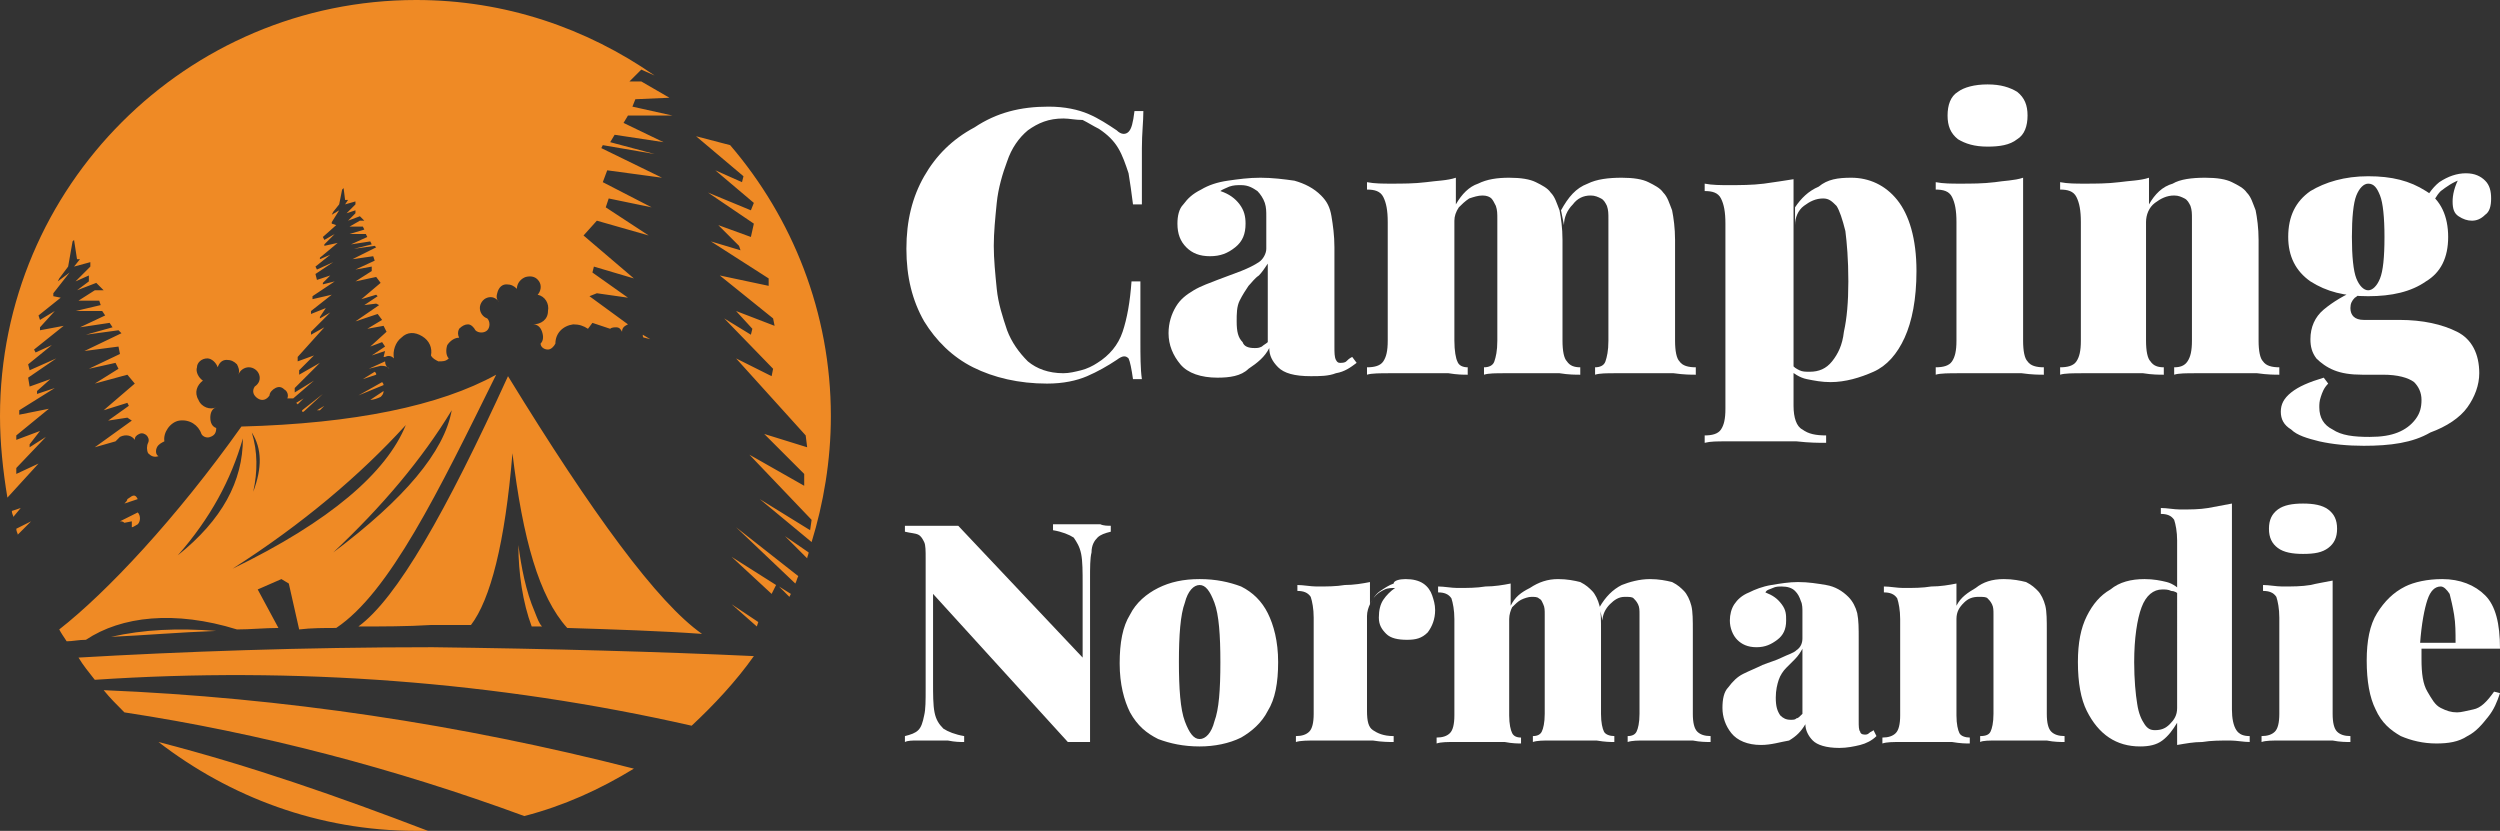
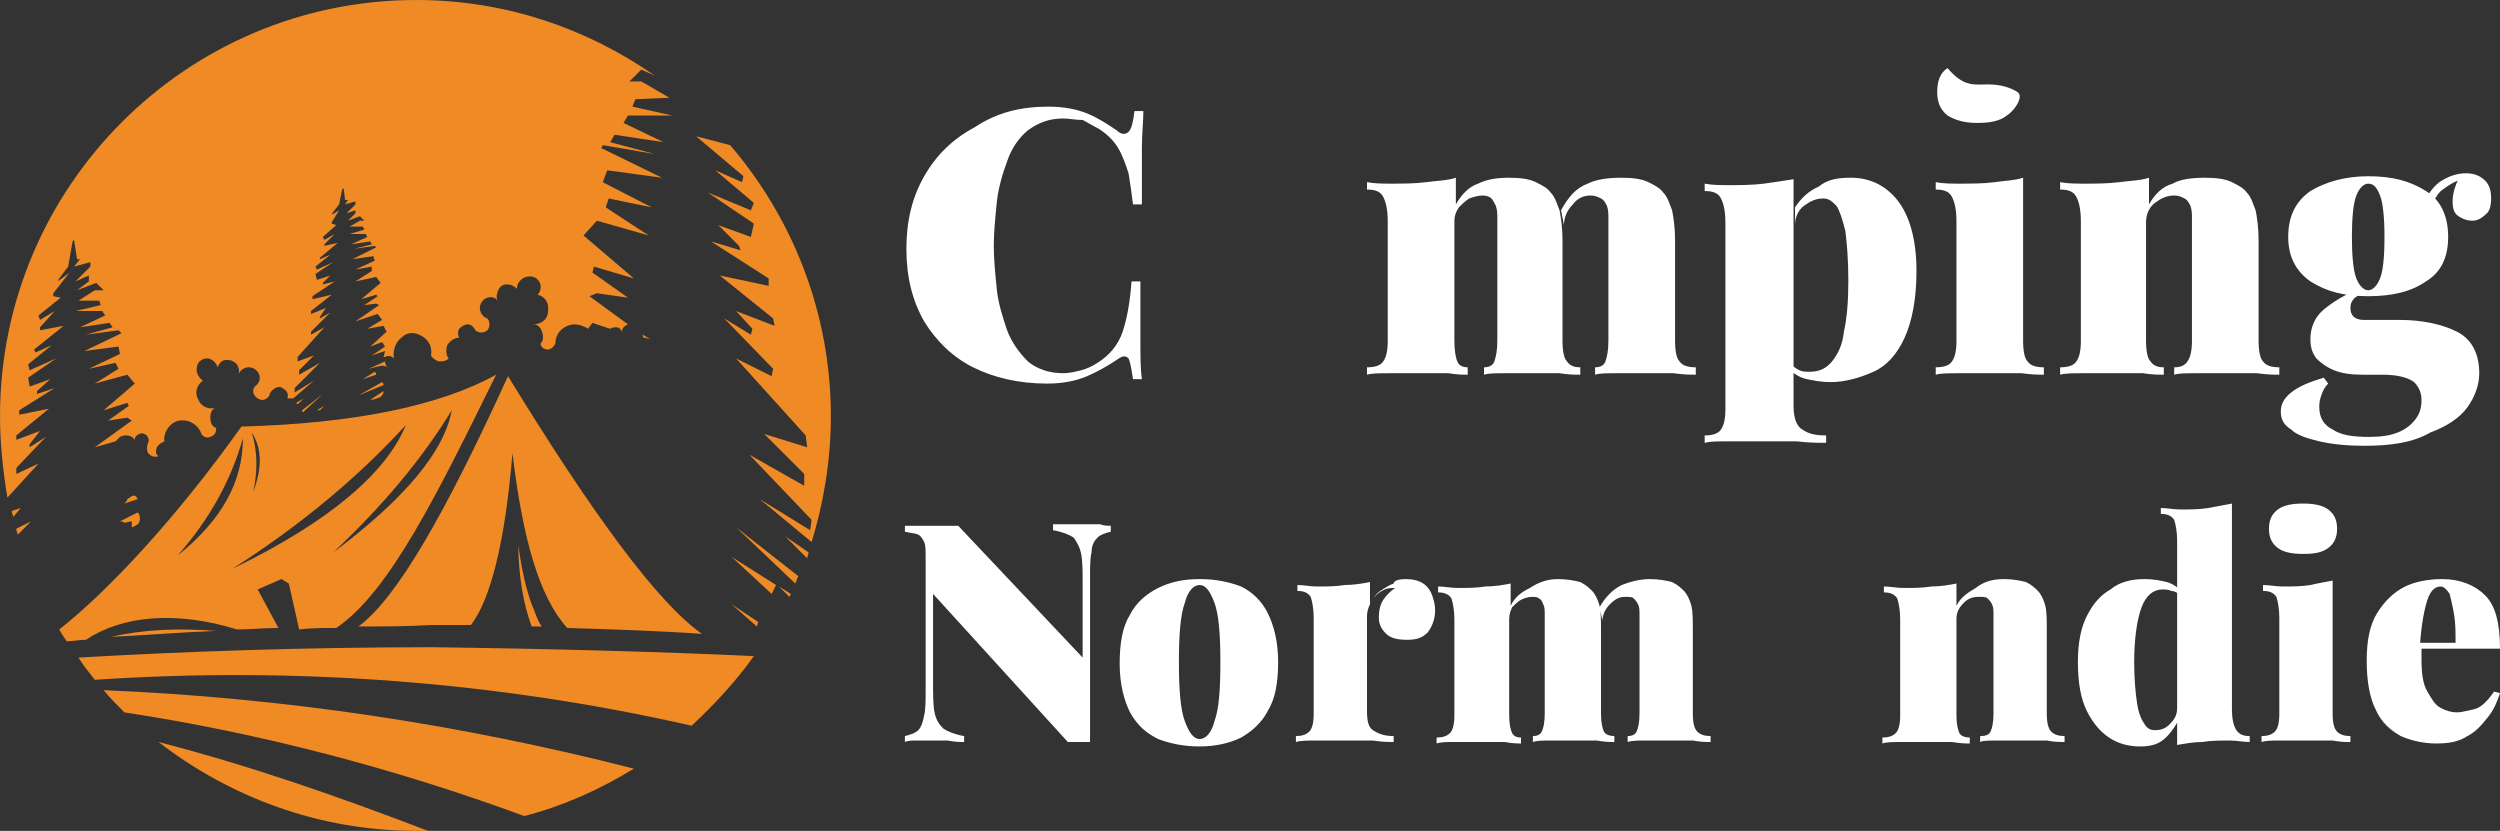
<svg xmlns="http://www.w3.org/2000/svg" version="1.1" id="Layer_1" x="0px" y="0px" width="168.8px" height="56.1px" viewBox="0 0 168.8 56.1" style="enable-background:new 0 0 168.8 56.1;" xml:space="preserve">
  <rect x="0" y="0" width="168.8" height="56.1" fill="#333333" stroke="none" />
  <style type="text/css">
	.st0{fill:#FFFFFF;}
	.st1{fill-rule:evenodd;clip-rule:evenodd;fill:#EF8A25;}
</style>
  <g>
    <path class="st0" d="M70.8,7.2c1.1,0,2,0.2,2.7,0.5c0.7,0.3,1.3,0.7,1.9,1.1c0.3,0.3,0.6,0.3,0.8,0.1c0.2-0.2,0.3-0.6,0.4-1.4h0.6   c0,0.7-0.1,1.5-0.1,2.5c0,1,0,2.2,0,3.8h-0.6c-0.1-0.8-0.2-1.5-0.3-2.1c-0.2-0.6-0.4-1.2-0.7-1.7c-0.3-0.5-0.7-0.9-1.3-1.3   c-0.4-0.2-0.7-0.4-1.1-0.6C72.6,8.1,72.2,8,71.8,8c-1,0-1.7,0.3-2.4,0.8c-0.6,0.5-1.1,1.2-1.4,2.1c-0.3,0.8-0.6,1.8-0.7,2.8   c-0.1,1-0.2,2-0.2,2.9c0,0.9,0.1,1.9,0.2,2.9c0.1,1,0.4,1.9,0.7,2.8c0.3,0.8,0.8,1.5,1.4,2.1c0.6,0.5,1.4,0.8,2.4,0.8   c0.4,0,0.8-0.1,1.2-0.2c0.4-0.1,0.8-0.3,1.1-0.5c0.8-0.5,1.4-1.2,1.7-2.1c0.3-0.9,0.5-2,0.6-3.4H77c0,1.6,0,3,0,4   c0,1,0,1.9,0.1,2.6h-0.6c-0.1-0.7-0.2-1.2-0.3-1.4c-0.2-0.2-0.4-0.2-0.8,0.1c-0.6,0.4-1.3,0.8-2,1.1c-0.7,0.3-1.6,0.5-2.7,0.5   c-1.9,0-3.6-0.4-5-1.1c-1.4-0.7-2.5-1.8-3.3-3.1c-0.8-1.4-1.2-3-1.2-4.9c0-1.9,0.4-3.5,1.2-4.9c0.8-1.4,1.9-2.5,3.4-3.3   C67.3,7.6,68.9,7.2,70.8,7.2z" />
-     <path class="st0" d="M82.2,25.5c-1.1,0-2-0.3-2.5-0.9c-0.5-0.6-0.8-1.3-0.8-2.1c0-0.7,0.2-1.3,0.5-1.8c0.3-0.5,0.7-0.8,1.2-1.1   c0.5-0.3,1.1-0.5,1.6-0.7s1.1-0.4,1.6-0.6c0.5-0.2,0.9-0.4,1.2-0.6c0.3-0.2,0.5-0.6,0.5-0.9v-2.2c0-0.3,0-0.6-0.1-0.9   c-0.1-0.3-0.3-0.6-0.5-0.8c-0.3-0.2-0.6-0.4-1.1-0.4c-0.3,0-0.5,0-0.8,0.1c-0.2,0.1-0.5,0.2-0.6,0.3c0.6,0.2,1,0.5,1.3,0.9   c0.3,0.4,0.4,0.8,0.4,1.3c0,0.7-0.2,1.2-0.7,1.6c-0.5,0.4-1,0.6-1.7,0.6c-0.7,0-1.2-0.2-1.6-0.6c-0.4-0.4-0.6-0.9-0.6-1.6   c0-0.5,0.1-1,0.4-1.3c0.3-0.4,0.6-0.7,1.2-1c0.5-0.3,1.1-0.5,1.8-0.6c0.7-0.1,1.4-0.2,2.2-0.2c0.8,0,1.6,0.1,2.3,0.2   c0.7,0.2,1.3,0.5,1.8,1c0.4,0.4,0.6,0.8,0.7,1.4c0.1,0.6,0.2,1.3,0.2,2.1v6.7c0,0.4,0,0.7,0.1,0.9c0.1,0.2,0.2,0.2,0.3,0.2   c0.1,0,0.3,0,0.4-0.1c0.1-0.1,0.2-0.2,0.4-0.3l0.3,0.4c-0.4,0.3-0.8,0.6-1.4,0.7c-0.5,0.2-1.1,0.2-1.7,0.2c-1.1,0-1.8-0.2-2.2-0.6   c-0.4-0.4-0.6-0.8-0.6-1.3c-0.3,0.6-0.8,1-1.4,1.4C83.8,25.4,83,25.5,82.2,25.5z M84.7,23.5c0.2,0,0.3,0,0.5-0.1   c0.1-0.1,0.3-0.2,0.4-0.3v-5.3c-0.2,0.3-0.4,0.6-0.6,0.8c-0.3,0.2-0.5,0.5-0.7,0.7c-0.2,0.3-0.4,0.6-0.6,1   c-0.2,0.4-0.2,0.9-0.2,1.4c0,0.7,0.1,1.1,0.4,1.4C84,23.4,84.3,23.5,84.7,23.5z" />
    <path class="st0" d="M101.9,12c0.8,0,1.4,0.1,1.8,0.3c0.4,0.2,0.8,0.4,1,0.7c0.3,0.3,0.4,0.7,0.6,1.2c0.1,0.5,0.2,1.2,0.2,2V23   c0,0.7,0.1,1.2,0.3,1.4c0.2,0.3,0.5,0.4,0.9,0.4v0.5c-0.3,0-0.8,0-1.4-0.1c-0.6,0-1.2,0-1.8,0c-0.7,0-1.3,0-1.9,0   c-0.6,0-1.1,0-1.4,0.1v-0.5c0.3,0,0.6-0.1,0.7-0.4c0.1-0.3,0.2-0.7,0.2-1.4v-8.2c0-0.4,0-0.6-0.1-0.9c-0.1-0.2-0.2-0.4-0.3-0.5   c-0.1-0.1-0.3-0.2-0.6-0.2c-0.3,0-0.6,0.1-0.9,0.2c-0.3,0.2-0.5,0.4-0.7,0.6c-0.2,0.3-0.3,0.6-0.3,0.9V23c0,0.7,0.1,1.2,0.2,1.4   c0.1,0.3,0.4,0.4,0.7,0.4v0.5c-0.3,0-0.7,0-1.3-0.1c-0.6,0-1.2,0-1.8,0c-0.7,0-1.4,0-2.1,0c-0.7,0-1.3,0-1.6,0.1v-0.5   c0.5,0,0.9-0.1,1.1-0.4c0.2-0.3,0.3-0.7,0.3-1.4v-8c0-0.8-0.1-1.3-0.3-1.7c-0.2-0.4-0.6-0.5-1.1-0.5v-0.5c0.5,0.1,1.1,0.1,1.6,0.1   c0.8,0,1.6,0,2.4-0.1c0.7-0.1,1.4-0.1,2-0.3v1.8c0.4-0.7,0.9-1.2,1.5-1.4C100.4,12.1,101.1,12,101.9,12z M109.5,12   c0.8,0,1.4,0.1,1.8,0.3c0.4,0.2,0.8,0.4,1,0.7c0.3,0.3,0.4,0.7,0.6,1.2c0.1,0.5,0.2,1.2,0.2,2V23c0,0.7,0.1,1.2,0.3,1.4   c0.2,0.3,0.6,0.4,1.1,0.4v0.5c-0.3,0-0.8,0-1.5-0.1c-0.7,0-1.3,0-2,0c-0.7,0-1.3,0-1.9,0c-0.6,0-1.1,0-1.4,0.1v-0.5   c0.3,0,0.6-0.1,0.7-0.4c0.1-0.3,0.2-0.7,0.2-1.4v-8.2c0-0.4,0-0.6-0.1-0.9c-0.1-0.2-0.2-0.4-0.4-0.5s-0.4-0.2-0.7-0.2   c-0.5,0-0.9,0.2-1.2,0.6c-0.4,0.4-0.6,0.9-0.6,1.4l-0.2-1c0.5-0.9,1-1.5,1.8-1.8C107.8,12.1,108.6,12,109.5,12z" />
    <path class="st0" d="M121.1,12.1v15.3c0,0.8,0.2,1.4,0.6,1.6c0.4,0.3,0.9,0.4,1.6,0.4v0.5c-0.5,0-1.1,0-2-0.1c-0.8,0-1.7,0-2.7,0   c-0.7,0-1.3,0-2,0c-0.7,0-1.1,0-1.5,0.1v-0.5c0.5,0,0.9-0.1,1.1-0.4c0.2-0.3,0.3-0.7,0.3-1.4V15.1c0-0.8-0.1-1.3-0.3-1.7   c-0.2-0.4-0.6-0.5-1.1-0.5v-0.5c0.5,0.1,1.1,0.1,1.6,0.1c0.8,0,1.6,0,2.4-0.1C119.8,12.3,120.5,12.2,121.1,12.1z M125,12   c1.2,0,2.3,0.5,3.1,1.5s1.3,2.6,1.3,4.8c0,1.9-0.3,3.4-0.8,4.5c-0.5,1.1-1.2,1.9-2.1,2.3c-0.9,0.4-1.9,0.7-2.9,0.7   c-0.6,0-1.1-0.1-1.6-0.2c-0.5-0.1-0.9-0.4-1.3-0.7l0.3-0.3c0.1,0.2,0.3,0.3,0.5,0.4c0.2,0.1,0.4,0.1,0.7,0.1c0.6,0,1.1-0.2,1.5-0.7   c0.4-0.5,0.7-1.1,0.8-2c0.2-0.9,0.3-2,0.3-3.4c0-1.5-0.1-2.6-0.2-3.4c-0.2-0.8-0.4-1.4-0.6-1.7c-0.3-0.3-0.5-0.5-0.9-0.5   c-0.5,0-0.9,0.2-1.3,0.5c-0.4,0.3-0.6,0.8-0.6,1.3v-1.2c0.4-0.6,0.9-1.1,1.6-1.4C123.4,12.1,124.1,12,125,12z" />
-     <path class="st0" d="M136.6,12v11c0,0.7,0.1,1.2,0.3,1.4c0.2,0.3,0.6,0.4,1.1,0.4v0.5c-0.3,0-0.8,0-1.5-0.1c-0.7,0-1.4,0-2.1,0   c-0.7,0-1.4,0-2.1,0c-0.7,0-1.3,0-1.6,0.1v-0.5c0.5,0,0.9-0.1,1.1-0.4c0.2-0.3,0.3-0.7,0.3-1.4v-8c0-0.8-0.1-1.3-0.3-1.7   c-0.2-0.4-0.6-0.5-1.1-0.5v-0.5c0.5,0.1,1.1,0.1,1.6,0.1c0.8,0,1.6,0,2.4-0.1C135.3,12.2,136,12.2,136.6,12z M134.2,5.7   c0.9,0,1.5,0.2,2,0.5c0.5,0.4,0.7,0.9,0.7,1.6s-0.2,1.3-0.7,1.6c-0.5,0.4-1.2,0.5-2,0.5c-0.9,0-1.5-0.2-2-0.5   c-0.5-0.4-0.7-0.9-0.7-1.6s0.2-1.3,0.7-1.6C132.6,5.9,133.3,5.7,134.2,5.7z" />
+     <path class="st0" d="M136.6,12v11c0,0.7,0.1,1.2,0.3,1.4c0.2,0.3,0.6,0.4,1.1,0.4v0.5c-0.3,0-0.8,0-1.5-0.1c-0.7,0-1.4,0-2.1,0   c-0.7,0-1.4,0-2.1,0c-0.7,0-1.3,0-1.6,0.1v-0.5c0.5,0,0.9-0.1,1.1-0.4c0.2-0.3,0.3-0.7,0.3-1.4v-8c0-0.8-0.1-1.3-0.3-1.7   c-0.2-0.4-0.6-0.5-1.1-0.5v-0.5c0.5,0.1,1.1,0.1,1.6,0.1c0.8,0,1.6,0,2.4-0.1C135.3,12.2,136,12.2,136.6,12z M134.2,5.7   c0.9,0,1.5,0.2,2,0.5s-0.2,1.3-0.7,1.6c-0.5,0.4-1.2,0.5-2,0.5c-0.9,0-1.5-0.2-2-0.5   c-0.5-0.4-0.7-0.9-0.7-1.6s0.2-1.3,0.7-1.6C132.6,5.9,133.3,5.7,134.2,5.7z" />
    <path class="st0" d="M148.9,12c0.8,0,1.4,0.1,1.8,0.3c0.4,0.2,0.8,0.4,1,0.7c0.3,0.3,0.4,0.7,0.6,1.2c0.1,0.5,0.2,1.2,0.2,2V23   c0,0.7,0.1,1.2,0.3,1.4c0.2,0.3,0.6,0.4,1.1,0.4v0.5c-0.3,0-0.8,0-1.5-0.1c-0.7,0-1.3,0-2,0c-0.7,0-1.4,0-2.1,0   c-0.7,0-1.2,0-1.5,0.1v-0.5c0.4,0,0.7-0.1,0.9-0.4c0.2-0.3,0.3-0.7,0.3-1.4v-8.2c0-0.4,0-0.6-0.1-0.9c-0.1-0.2-0.2-0.4-0.4-0.5   s-0.4-0.2-0.7-0.2c-0.5,0-0.9,0.2-1.3,0.5c-0.4,0.3-0.6,0.8-0.6,1.3V23c0,0.7,0.1,1.2,0.3,1.4c0.2,0.3,0.5,0.4,0.9,0.4v0.5   c-0.3,0-0.8,0-1.4-0.1c-0.6,0-1.3,0-1.9,0c-0.7,0-1.4,0-2.1,0c-0.7,0-1.3,0-1.6,0.1v-0.5c0.5,0,0.9-0.1,1.1-0.4   c0.2-0.3,0.3-0.7,0.3-1.4v-8c0-0.8-0.1-1.3-0.3-1.7c-0.2-0.4-0.6-0.5-1.1-0.5v-0.5c0.5,0.1,1.1,0.1,1.6,0.1c0.8,0,1.6,0,2.4-0.1   c0.7-0.1,1.4-0.1,2-0.3v1.8c0.4-0.7,0.9-1.2,1.6-1.4C147.2,12.1,148,12,148.9,12z" />
    <path class="st0" d="M159.6,30.1c-1.1,0-2.1-0.1-3-0.3c-0.8-0.2-1.5-0.4-1.9-0.8c-0.5-0.3-0.7-0.7-0.7-1.2c0-0.5,0.2-0.9,0.7-1.3   c0.5-0.4,1.2-0.7,2.2-1l0.3,0.4c-0.3,0.3-0.4,0.6-0.5,0.9c-0.1,0.3-0.1,0.5-0.1,0.7c0,0.7,0.3,1.2,0.9,1.5c0.6,0.4,1.4,0.5,2.5,0.5   c0.8,0,1.4-0.1,1.9-0.3c0.5-0.2,0.9-0.5,1.2-0.9c0.3-0.4,0.4-0.8,0.4-1.3s-0.2-0.9-0.5-1.2c-0.4-0.3-1.1-0.5-2.1-0.5h-1.4   c-0.8,0-1.4-0.1-1.9-0.3c-0.5-0.2-0.9-0.5-1.2-0.8c-0.3-0.4-0.4-0.8-0.4-1.3c0-0.8,0.3-1.5,0.9-2c0.6-0.5,1.4-1,2.4-1.4l0.2,0.2   c-0.2,0.1-0.3,0.3-0.5,0.4c-0.2,0.2-0.3,0.4-0.3,0.7c0,0.5,0.3,0.8,0.9,0.8h2.4c1.6,0,2.9,0.3,3.9,0.8c1,0.5,1.5,1.5,1.5,2.8   c0,0.8-0.3,1.6-0.8,2.3c-0.5,0.7-1.4,1.3-2.5,1.7C162.9,29.9,161.4,30.1,159.6,30.1z M159.9,20c-1.6,0-2.8-0.3-3.9-1   c-1-0.7-1.5-1.7-1.5-3c0-1.4,0.5-2.4,1.5-3.1c1-0.6,2.3-1,3.9-1c1.6,0,2.8,0.3,3.9,1c1,0.6,1.5,1.7,1.5,3.1c0,1.4-0.5,2.4-1.5,3   C162.8,19.7,161.5,20,159.9,20z M159.9,19.6c0.3,0,0.6-0.3,0.8-0.8c0.2-0.5,0.3-1.4,0.3-2.8c0-1.3-0.1-2.3-0.3-2.8   c-0.2-0.5-0.4-0.8-0.8-0.8c-0.3,0-0.6,0.3-0.8,0.8s-0.3,1.5-0.3,2.8c0,1.3,0.1,2.3,0.3,2.8S159.6,19.6,159.9,19.6z M164,14.2   l-0.5-0.2c0.3-0.7,0.7-1.3,1.2-1.7c0.6-0.4,1.2-0.6,1.8-0.6c0.6,0,1,0.2,1.3,0.5c0.3,0.3,0.4,0.7,0.4,1.2c0,0.5-0.1,0.9-0.4,1.1   c-0.3,0.3-0.6,0.4-0.9,0.4c-0.3,0-0.6-0.1-0.9-0.3c-0.3-0.2-0.4-0.5-0.4-1c0-0.4,0.1-1,0.5-1.7l0.1,0.2c-0.6,0.2-1,0.5-1.4,0.8   C164.5,13.2,164.3,13.6,164,14.2z" />
    <path class="st0" d="M75,35.5v0.4c-0.4,0.1-0.7,0.2-0.9,0.4c-0.2,0.2-0.4,0.5-0.4,1c-0.1,0.4-0.1,1-0.1,1.8v11c-0.2,0-0.4,0-0.7,0   c-0.2,0-0.5,0-0.8,0l-9.1-10v5.9c0,0.9,0,1.6,0.1,2.1c0.1,0.5,0.3,0.8,0.6,1.1c0.3,0.2,0.8,0.4,1.4,0.5v0.4c-0.3,0-0.6,0-1.1-0.1   c-0.4,0-0.9,0-1.2,0c-0.3,0-0.6,0-0.9,0c-0.3,0-0.6,0-0.8,0.1v-0.4c0.4-0.1,0.7-0.2,0.9-0.4c0.2-0.2,0.3-0.5,0.4-1   c0.1-0.4,0.1-1,0.1-1.8v-8.8c0-0.5,0-0.9-0.1-1.1c-0.1-0.2-0.2-0.4-0.4-0.5c-0.2-0.1-0.5-0.1-0.9-0.2v-0.4c0.2,0,0.5,0,0.8,0   c0.3,0,0.6,0,0.9,0c0.3,0,0.7,0,1,0c0.3,0,0.6,0,0.9,0l8.4,8.9v-4.9c0-0.9,0-1.6-0.1-2.1c-0.1-0.5-0.3-0.8-0.5-1.1   c-0.3-0.2-0.8-0.4-1.4-0.5v-0.4c0.3,0,0.6,0,1.1,0c0.4,0,0.9,0,1.2,0c0.3,0,0.6,0,0.9,0C74.5,35.5,74.8,35.5,75,35.5z" />
    <path class="st0" d="M81,39.1c1.1,0,2,0.2,2.8,0.5c0.8,0.4,1.4,1,1.8,1.8c0.4,0.8,0.7,1.9,0.7,3.3c0,1.4-0.2,2.5-0.7,3.3   c-0.4,0.8-1.1,1.4-1.8,1.8C83,50.2,82,50.4,81,50.4c-1.1,0-2-0.2-2.8-0.5c-0.8-0.4-1.4-0.9-1.9-1.8c-0.4-0.8-0.7-1.9-0.7-3.3   c0-1.4,0.2-2.5,0.7-3.3c0.4-0.8,1.1-1.4,1.9-1.8C79,39.3,79.9,39.1,81,39.1z M81,39.5c-0.4,0-0.8,0.4-1,1.2c-0.3,0.8-0.4,2.2-0.4,4   c0,1.8,0.1,3.2,0.4,4c0.3,0.8,0.6,1.2,1,1.2c0.4,0,0.8-0.4,1-1.2c0.3-0.8,0.4-2.1,0.4-4c0-1.8-0.1-3.2-0.4-4S81.4,39.5,81,39.5z" />
    <path class="st0" d="M94.9,39.1c0.5,0,0.9,0.1,1.2,0.3c0.3,0.2,0.5,0.5,0.6,0.8c0.1,0.3,0.2,0.6,0.2,1c0,0.6-0.2,1.1-0.5,1.5   c-0.4,0.4-0.8,0.5-1.4,0.5c-0.6,0-1.1-0.1-1.4-0.4c-0.3-0.3-0.5-0.6-0.5-1.1c0-0.5,0.1-0.9,0.3-1.2c0.2-0.3,0.5-0.6,0.8-0.8   c-0.2,0-0.5,0-0.7,0.1c-0.2,0.1-0.4,0.2-0.6,0.4c-0.2,0.2-0.3,0.4-0.4,0.6c-0.1,0.2-0.2,0.5-0.2,0.8V48c0,0.7,0.1,1.1,0.4,1.3   c0.3,0.2,0.7,0.4,1.4,0.4v0.4c-0.3,0-0.8,0-1.4-0.1c-0.6,0-1.3,0-1.9,0c-0.6,0-1.2,0-1.9,0c-0.6,0-1.1,0-1.4,0.1v-0.4   c0.4,0,0.7-0.1,0.9-0.3c0.2-0.2,0.3-0.6,0.3-1.2v-6.5c0-0.6-0.1-1.1-0.2-1.4c-0.2-0.3-0.5-0.4-0.9-0.4v-0.4c0.4,0,0.9,0.1,1.3,0.1   c0.7,0,1.3,0,1.9-0.1c0.6,0,1.2-0.1,1.7-0.2v1.5c0.2-0.4,0.4-0.7,0.7-0.9c0.3-0.2,0.6-0.4,0.9-0.5C94.1,39.2,94.5,39.1,94.9,39.1z" />
    <path class="st0" d="M105.2,39.1c0.6,0,1.1,0.1,1.5,0.2c0.4,0.2,0.6,0.4,0.8,0.6c0.2,0.2,0.4,0.6,0.5,1c0.1,0.4,0.1,1,0.1,1.7v5.6   c0,0.6,0.1,1,0.2,1.2c0.1,0.2,0.4,0.3,0.7,0.3v0.4c-0.3,0-0.6,0-1.2-0.1c-0.5,0-1,0-1.5,0c-0.5,0-1.1,0-1.6,0c-0.5,0-0.9,0-1.2,0.1   v-0.4c0.3,0,0.5-0.1,0.6-0.3c0.1-0.2,0.2-0.6,0.2-1.2v-6.7c0-0.3,0-0.5-0.1-0.7s-0.1-0.3-0.3-0.4c-0.1-0.1-0.3-0.1-0.5-0.1   c-0.2,0-0.5,0.1-0.7,0.2c-0.2,0.1-0.4,0.3-0.6,0.5c-0.1,0.2-0.2,0.5-0.2,0.8v6.5c0,0.6,0.1,1,0.2,1.2c0.1,0.2,0.3,0.3,0.6,0.3v0.4   c-0.2,0-0.6,0-1.1-0.1c-0.5,0-1,0-1.5,0c-0.6,0-1.2,0-1.8,0c-0.6,0-1,0-1.3,0.1v-0.4c0.4,0,0.7-0.1,0.9-0.3   c0.2-0.2,0.3-0.6,0.3-1.2v-6.5c0-0.6-0.1-1.1-0.2-1.4c-0.2-0.3-0.5-0.4-0.9-0.4v-0.4c0.4,0,0.9,0.1,1.3,0.1c0.7,0,1.3,0,1.9-0.1   c0.6,0,1.2-0.1,1.7-0.2v1.5c0.3-0.6,0.7-0.9,1.3-1.2C103.9,39.3,104.5,39.1,105.2,39.1z M111.4,39.1c0.6,0,1.1,0.1,1.5,0.2   c0.4,0.2,0.6,0.4,0.8,0.6c0.2,0.2,0.4,0.6,0.5,1c0.1,0.4,0.1,1,0.1,1.7v5.6c0,0.6,0.1,1,0.3,1.2c0.2,0.2,0.5,0.3,0.9,0.3v0.4   c-0.3,0-0.7,0-1.2-0.1c-0.6,0-1.1,0-1.6,0s-1.1,0-1.6,0c-0.5,0-0.9,0-1.2,0.1v-0.4c0.3,0,0.5-0.1,0.6-0.3c0.1-0.2,0.2-0.6,0.2-1.2   v-6.7c0-0.3,0-0.5-0.1-0.7c-0.1-0.2-0.2-0.3-0.3-0.4c-0.1-0.1-0.3-0.1-0.6-0.1c-0.4,0-0.7,0.2-1,0.5c-0.3,0.3-0.5,0.7-0.5,1.1   L108,41c0.4-0.7,0.9-1.2,1.5-1.5C110,39.3,110.7,39.1,111.4,39.1z" />
-     <path class="st0" d="M118.9,50.3c-0.9,0-1.6-0.3-2-0.8c-0.4-0.5-0.6-1.1-0.6-1.7c0-0.6,0.1-1.1,0.4-1.4c0.3-0.4,0.6-0.7,1-0.9   c0.4-0.2,0.9-0.4,1.3-0.6c0.5-0.2,0.9-0.3,1.3-0.5c0.4-0.2,0.8-0.3,1-0.5c0.3-0.2,0.4-0.5,0.4-0.8v-1.8c0-0.2,0-0.5-0.1-0.7   c-0.1-0.3-0.2-0.5-0.4-0.7c-0.2-0.2-0.5-0.3-0.9-0.3c-0.2,0-0.4,0-0.6,0.1c-0.2,0.1-0.4,0.1-0.5,0.3c0.5,0.2,0.8,0.4,1.1,0.8   s0.3,0.7,0.3,1.1c0,0.6-0.2,1-0.6,1.3c-0.4,0.3-0.8,0.5-1.4,0.5c-0.6,0-1-0.2-1.3-0.5c-0.3-0.3-0.5-0.8-0.5-1.3   c0-0.4,0.1-0.8,0.3-1.1c0.2-0.3,0.5-0.6,1-0.8c0.4-0.2,0.9-0.4,1.5-0.5c0.6-0.1,1.2-0.2,1.8-0.2c0.7,0,1.3,0.1,1.9,0.2   c0.6,0.1,1.1,0.4,1.5,0.8c0.3,0.3,0.5,0.7,0.6,1.1c0.1,0.5,0.1,1,0.1,1.8v5.5c0,0.3,0,0.6,0.1,0.7c0,0.1,0.1,0.2,0.3,0.2   c0.1,0,0.2,0,0.3-0.1c0.1-0.1,0.2-0.1,0.3-0.2l0.2,0.4c-0.3,0.3-0.7,0.5-1.1,0.6c-0.4,0.1-0.9,0.2-1.4,0.2c-0.9,0-1.5-0.2-1.8-0.5   c-0.3-0.3-0.5-0.7-0.5-1.1c-0.3,0.5-0.6,0.8-1.1,1.1C120.2,50.1,119.6,50.3,118.9,50.3z M120.9,48.6c0.2,0,0.3,0,0.4-0.1   c0.1,0,0.2-0.1,0.4-0.3v-4.4c-0.1,0.2-0.3,0.5-0.5,0.7c-0.2,0.2-0.4,0.4-0.6,0.6c-0.2,0.2-0.4,0.5-0.5,0.8   c-0.1,0.3-0.2,0.7-0.2,1.2c0,0.6,0.1,0.9,0.3,1.2C120.4,48.5,120.6,48.6,120.9,48.6z" />
    <path class="st0" d="M135.3,39.1c0.6,0,1.1,0.1,1.5,0.2c0.4,0.2,0.6,0.4,0.8,0.6c0.2,0.2,0.4,0.6,0.5,1c0.1,0.4,0.1,1,0.1,1.7v5.6   c0,0.6,0.1,1,0.3,1.2c0.2,0.2,0.5,0.3,0.9,0.3v0.4c-0.3,0-0.7,0-1.2-0.1c-0.6,0-1.1,0-1.6,0c-0.6,0-1.1,0-1.7,0c-0.6,0-1,0-1.2,0.1   v-0.4c0.4,0,0.6-0.1,0.7-0.3c0.1-0.2,0.2-0.6,0.2-1.2v-6.7c0-0.3,0-0.5-0.1-0.7c-0.1-0.2-0.2-0.3-0.3-0.4c-0.1-0.1-0.3-0.1-0.6-0.1   c-0.4,0-0.7,0.1-1,0.4c-0.3,0.3-0.5,0.6-0.5,1.1v6.5c0,0.6,0.1,1,0.2,1.2c0.1,0.2,0.4,0.3,0.7,0.3v0.4c-0.3,0-0.6,0-1.2-0.1   c-0.5,0-1,0-1.6,0c-0.6,0-1.2,0-1.8,0c-0.6,0-1,0-1.3,0.1v-0.4c0.4,0,0.7-0.1,0.9-0.3c0.2-0.2,0.3-0.6,0.3-1.2v-6.5   c0-0.6-0.1-1.1-0.2-1.4c-0.2-0.3-0.5-0.4-0.9-0.4v-0.4c0.4,0,0.9,0.1,1.3,0.1c0.7,0,1.3,0,1.9-0.1c0.6,0,1.2-0.1,1.7-0.2v1.5   c0.3-0.6,0.8-0.9,1.3-1.2C133.9,39.3,134.5,39.1,135.3,39.1z" />
    <path class="st0" d="M144.8,39.1c0.6,0,1.1,0.1,1.5,0.2c0.4,0.1,0.8,0.4,1.1,0.7l-0.2,0.2c-0.2-0.2-0.4-0.3-0.6-0.3   c-0.2-0.1-0.4-0.1-0.6-0.1c-0.6,0-1.1,0.4-1.4,1.2c-0.3,0.8-0.5,2.1-0.5,3.7c0,1.2,0.1,2.2,0.2,2.8c0.1,0.7,0.3,1.1,0.5,1.4   c0.2,0.3,0.4,0.4,0.7,0.4c0.4,0,0.7-0.1,1-0.4c0.3-0.3,0.5-0.6,0.5-1.1v1c-0.3,0.5-0.6,0.9-1,1.2c-0.4,0.3-0.9,0.4-1.5,0.4   c-0.8,0-1.5-0.2-2.1-0.6c-0.6-0.4-1.1-1-1.5-1.8c-0.4-0.8-0.6-1.9-0.6-3.3c0-1.3,0.2-2.3,0.6-3.1c0.4-0.8,0.9-1.4,1.6-1.8   C143.1,39.3,143.9,39.1,144.8,39.1z M150.7,34v13.9c0,0.6,0.1,1.1,0.3,1.4c0.2,0.3,0.5,0.4,0.9,0.4v0.4c-0.4,0-0.9-0.1-1.3-0.1   c-0.7,0-1.3,0-1.9,0.1c-0.6,0-1.1,0.1-1.7,0.2V36.5c0-0.6-0.1-1.1-0.2-1.4c-0.2-0.3-0.5-0.4-0.9-0.4v-0.4c0.4,0,0.9,0.1,1.3,0.1   c0.7,0,1.3,0,1.9-0.1C149.6,34.2,150.2,34.1,150.7,34z" />
    <path class="st0" d="M157.5,39.2v9c0,0.6,0.1,1,0.3,1.2c0.2,0.2,0.5,0.3,0.9,0.3v0.4c-0.3,0-0.7,0-1.2-0.1c-0.6,0-1.1,0-1.7,0   c-0.6,0-1.2,0-1.8,0c-0.6,0-1,0-1.3,0.1v-0.4c0.4,0,0.7-0.1,0.9-0.3c0.2-0.2,0.3-0.6,0.3-1.2v-6.5c0-0.6-0.1-1.1-0.2-1.4   c-0.2-0.3-0.5-0.4-0.9-0.4v-0.4c0.4,0,0.9,0.1,1.3,0.1c0.7,0,1.3,0,1.9-0.1C156.4,39.4,157,39.3,157.5,39.2z M155.5,34   c0.7,0,1.3,0.1,1.7,0.4c0.4,0.3,0.6,0.7,0.6,1.3c0,0.6-0.2,1-0.6,1.3c-0.4,0.3-0.9,0.4-1.7,0.4c-0.7,0-1.3-0.1-1.7-0.4   c-0.4-0.3-0.6-0.7-0.6-1.3c0-0.6,0.2-1,0.6-1.3C154.2,34.1,154.8,34,155.5,34z" />
    <path class="st0" d="M164.9,39.1c1.2,0,2.2,0.4,2.9,1.1c0.7,0.7,1,1.9,1,3.6h-6.5l0-0.4h3.5c0-0.7,0-1.3-0.1-1.9   c-0.1-0.6-0.2-1-0.3-1.4c-0.2-0.3-0.4-0.5-0.6-0.5c-0.4,0-0.7,0.3-0.9,0.9c-0.2,0.6-0.4,1.6-0.5,3l0.1,0.2c0,0.1,0,0.3,0,0.4   c0,0.1,0,0.3,0,0.4c0,1,0.1,1.7,0.4,2.2s0.5,0.9,0.9,1.1c0.4,0.2,0.7,0.3,1.1,0.3c0.3,0,0.6-0.1,1.1-0.2c0.5-0.1,0.9-0.5,1.4-1.2   l0.4,0.1c-0.2,0.6-0.4,1.1-0.8,1.6c-0.4,0.5-0.8,1-1.4,1.3c-0.6,0.4-1.3,0.5-2.1,0.5c-0.9,0-1.7-0.2-2.4-0.5   c-0.7-0.4-1.3-0.9-1.7-1.8c-0.4-0.8-0.6-1.9-0.6-3.3c0-1.3,0.2-2.4,0.7-3.2c0.5-0.8,1.1-1.4,1.9-1.8   C163,39.3,163.9,39.1,164.9,39.1z" />
  </g>
  <path class="st1" d="M28.1,0c6,0,11.5,1.9,16.1,5.1l-0.9-0.4l-0.8,0.8h0.8l1.9,1.1l-2.3,0.1l-0.2,0.5l2.7,0.6l-3,0l-0.3,0.5l2.7,1.3  l-3.3-0.5l-0.3,0.5l3,0.8l-3.5-0.6L40.6,10l4.1,2l-3.7-0.5l-0.3,0.8L44,14l-2.9-0.6L40.9,14l2.9,1.9l-3.5-1l-0.9,1l3.4,2.9l-2.7-0.8  L40,18.4l2.4,1.7l-2.1-0.3L39.8,20l2.6,1.9c-0.2,0.1-0.4,0.2-0.4,0.5c-0.1-0.2-0.2-0.3-0.4-0.3c-0.1,0-0.3,0-0.4,0.1L40,21.8  l-0.3,0.4c-0.3-0.2-0.6-0.3-1-0.3c-0.7,0.1-1.2,0.6-1.2,1.3c-0.1,0.2-0.3,0.4-0.5,0.4c-0.3,0-0.5-0.2-0.5-0.4  c0.2-0.2,0.2-0.5,0.1-0.8c-0.1-0.3-0.3-0.5-0.6-0.5c0.5,0,1-0.3,1-0.9c0.1-0.5-0.2-1-0.7-1.1c0.2-0.2,0.3-0.6,0.1-0.9  c-0.2-0.3-0.5-0.4-0.9-0.3c-0.3,0.1-0.6,0.4-0.6,0.8c-0.2-0.2-0.4-0.3-0.7-0.3c-0.3,0-0.5,0.2-0.6,0.5c-0.1,0.3-0.1,0.5,0.1,0.7  c-0.2-0.3-0.5-0.4-0.8-0.3c-0.3,0.1-0.5,0.4-0.5,0.7c0,0.3,0.2,0.6,0.5,0.7c0.2,0.2,0.2,0.6,0,0.8c-0.2,0.2-0.6,0.2-0.8,0  c-0.1-0.2-0.3-0.4-0.5-0.4c-0.2,0-0.4,0.1-0.6,0.3c-0.1,0.2-0.1,0.4,0,0.6c-0.3,0-0.6,0.2-0.8,0.5c-0.1,0.3-0.1,0.7,0.1,0.9  c-0.2,0.2-0.4,0.2-0.7,0.2c-0.2-0.1-0.4-0.2-0.5-0.4c0.1-0.5-0.1-1-0.6-1.3c-0.5-0.3-1-0.3-1.4,0.1c-0.4,0.3-0.6,0.9-0.5,1.4  c-0.2-0.2-0.4-0.2-0.6-0.1c0,0-0.1,0-0.1,0L26,23.7L25.1,24l0.9-0.6l-0.2-0.3L25,23.4l1.1-1L25.9,22l-1.1,0.2l1-0.6l-0.3-0.4  L24,21.7l1.6-1.1l-0.2-0.1l-0.8,0.1l0.9-0.6l-0.1-0.1l-1,0.3l1.3-1.1l-0.3-0.4L24,19l1.1-0.7L25.1,18L24,18.2l1.3-0.6l-0.1-0.3  l-1.4,0.2l1.6-0.8l-0.1-0.1l-1.4,0.2l1.2-0.3l-0.1-0.2l-1.3,0.2l1.1-0.5l-0.1-0.2l-1.1,0l1-0.3l-0.1-0.2l-0.9,0l0.7-0.4h0.3  l-0.3-0.3l-0.8,0.3l0.5-0.5l0-0.2l-0.6,0.2l0.6-0.6l0-0.2l-0.7,0.2l0.2-0.3l-0.2,0l-0.1-0.8l-0.1,0.1l-0.2,1l-0.4,0.5l-0.1,0.2  l0.5-0.3L22.4,15v0.1l0.3,0.1l-0.9,0.8l0.1,0.2l0.7-0.4l-0.7,0.7l0,0.1l0.9-0.2l-1.2,1l0,0.1l0.7-0.3l-1,0.8l0.1,0.2l1.1-0.5  l-1.2,0.8l0.1,0.4l0.9-0.3l-0.5,0.5l0,0.1l0.8-0.2l-1.5,1v0.2l1.3-0.3l-1.4,1.1l0,0.2l1-0.4l-0.4,0.6l0,0.1l0.7-0.4l-1.3,1.3l0,0.2  l0.9-0.5l-1.8,2l0,0.3l1.1-0.4l-1,1l0,0.3l1.4-0.8l-1.7,1.7l0,0.3l1.3-0.8l-1.4,1.2c-0.1,0-0.3,0-0.4,0c0.1-0.2,0-0.5-0.2-0.6  c-0.2-0.2-0.4-0.2-0.6-0.1c-0.2,0.1-0.4,0.3-0.4,0.5c-0.2,0.3-0.5,0.4-0.8,0.2c-0.3-0.2-0.4-0.5-0.2-0.8c0.3-0.2,0.4-0.5,0.3-0.8  c-0.1-0.3-0.4-0.5-0.7-0.5c-0.3,0-0.6,0.2-0.7,0.5c0.1-0.3,0-0.5-0.1-0.7c-0.2-0.2-0.4-0.3-0.7-0.3c-0.3,0-0.5,0.2-0.6,0.5  c-0.1-0.3-0.4-0.6-0.7-0.6c-0.4,0-0.7,0.3-0.7,0.6c-0.1,0.3,0.1,0.7,0.4,0.9c-0.4,0.3-0.6,0.8-0.3,1.3c0.2,0.5,0.8,0.7,1.2,0.5  c-0.3,0.1-0.4,0.4-0.4,0.7c0,0.3,0.1,0.6,0.4,0.7c0,0.3-0.1,0.5-0.4,0.6c-0.2,0.1-0.5,0-0.6-0.2c-0.2-0.6-0.8-1-1.5-0.9  c-0.6,0.1-1.1,0.8-1,1.4c-0.2,0.1-0.4,0.2-0.5,0.4c-0.1,0.2-0.1,0.5,0.1,0.6c-0.3,0.1-0.5,0-0.7-0.2c-0.1-0.2-0.1-0.5,0-0.7  c0.1-0.2,0-0.4-0.1-0.5c-0.1-0.1-0.3-0.2-0.5-0.1c-0.2,0.1-0.3,0.2-0.3,0.4c-0.2-0.3-0.6-0.4-1-0.2c-0.1,0.1-0.2,0.2-0.3,0.3  l-1.4,0.4l2.5-1.8l-0.3-0.2l-1.3,0.2l1.4-1l-0.1-0.2l-1.6,0.5l2.1-1.8l-0.5-0.6l-2.2,0.6L8,24.9l-0.2-0.4l-1.8,0.4l2.1-1L8,23.4  l-2.3,0.3l2.5-1.2l-0.2-0.2l-2.2,0.3l1.8-0.5l-0.2-0.3l-2,0.3l1.7-0.8l-0.2-0.3l-1.8,0l1.7-0.4l-0.1-0.3l-1.4,0l1.1-0.7H7l-0.5-0.5  l-1.3,0.5L6,19l0-0.4L5.1,19l1-1l0-0.3L5,18l0.4-0.5l-0.2,0L5,16.2l-0.1,0.1l-0.3,1.7L4,18.8L3.9,19l0.8-0.6l-1.1,1.4V20l0.5,0.1  l-1.5,1.2l0.1,0.3l1-0.6l-1,1.1l0,0.2L4.3,22l-2,1.6l0.1,0.2l1.1-0.5l-1.6,1.3L2,25l1.8-0.8l-1.9,1.3L2,26.1l1.4-0.5l-0.9,0.8l0,0.2  l1.2-0.4l-2.4,1.5v0.3l2-0.4l-2.2,1.8l0,0.3l1.6-0.6l-0.7,0.9l0,0.2l1.1-0.7l-2,2.1L1.1,32l1.5-0.7l-2.1,2.3C0.2,31.8,0,29.9,0,28.1  C0,12.6,12.6,0,28.1,0L28.1,0z M30.5,27.7c-2,3.3-4.7,6.5-8,9.6C27.3,33.7,30,30.5,30.5,27.7L30.5,27.7z M12,37.5  c3-2.4,4.4-5,4.4-7.9C15.6,32.4,14.2,35,12,37.5L12,37.5z M43.4,22.6l0.5,0.3l-0.4-0.1C43.4,22.8,43.4,22.7,43.4,22.6  C43.4,22.7,43.4,22.6,43.4,22.6L43.4,22.6z M40.9,23.8l0.1,0.1C40.9,23.8,40.9,23.8,40.9,23.8C40.9,23.8,40.9,23.8,40.9,23.8  L40.9,23.8z M25.7,26.8C25.5,26.9,25.2,27,25,27l0.9-0.6C25.9,26.6,25.8,26.7,25.7,26.8L25.7,26.8z M25.9,26l-1.7,0.7l1.6-0.9  C25.8,25.8,25.9,25.9,25.9,26L25.9,26z M25.4,25.3l-0.9,0.3l0.8-0.5C25.4,25.2,25.4,25.2,25.4,25.3C25.4,25.3,25.4,25.3,25.4,25.3  L25.4,25.3z M25.7,24.7L25.7,24.7l-0.8,0.2l1.1-0.5v0c0,0.2,0.1,0.4,0.3,0.5C26.1,24.7,25.9,24.7,25.7,24.7L25.7,24.7z M20,27.2  l0.5-0.3l-0.4,0.4C20,27.2,20,27.2,20,27.2L20,27.2z M8.9,35.6L8.9,35.6l0-0.4l-0.5,0.1c-0.1-0.1-0.2-0.1-0.3-0.1l1.2-0.6l0,0  c0.2,0.2,0.2,0.6,0,0.8C9.1,35.5,9,35.6,8.9,35.6L8.9,35.6z M7.7,35.4l-0.2,0.1L7.7,35.4C7.8,35.4,7.7,35.4,7.7,35.4L7.7,35.4z   M9.3,33.7l-0.9,0.3c0.1-0.1,0.2-0.2,0.2-0.3l0.3-0.2C9.1,33.4,9.2,33.5,9.3,33.7L9.3,33.7z M7.8,31.2l-0.3,0L7.8,31.2  C7.7,31.2,7.7,31.2,7.8,31.2L7.8,31.2z M27.4,28.7c-3.1,3.4-7,6.7-11.7,9.7C22.3,35.2,26.1,31.9,27.4,28.7L27.4,28.7z M17.1,33.2  c0.6-1.6,0.6-2.9-0.1-4C17.4,30.5,17.4,31.8,17.1,33.2L17.1,33.2z M2.5,39.7L2.5,39.7l0.3-0.3L2.5,39.7z M2.1,38.6L2.1,38.6l0.5-0.5  L2.1,38.6z M1.5,37.1L1.5,37.1L1.6,37L1.5,37.1z M1.2,36.1c0-0.1-0.1-0.2-0.1-0.4l1-0.5L1.2,36.1z M0.9,34.9c0-0.1-0.1-0.2-0.1-0.4  l0.6-0.2L0.9,34.9z M49.3,9.8c4.2,4.9,6.8,11.3,6.8,18.3c0,3-0.5,5.9-1.3,8.5l-3.5-2.9l3.4,2.1l0.1-0.7l-4.2-4.4l3.7,2.1l0-0.8  l-2.7-2.7l2.9,0.9l-0.1-0.8l-4.7-5.2l2.4,1.2l0.1-0.5l-3.3-3.4l1.8,1.1l0.1-0.4L49.7,21l2.6,1l-0.1-0.5l-3.6-2.9l3.3,0.7v-0.5  l-3.9-2.5l2,0.6l-0.1-0.3l-1.4-1.4l2.2,0.8l0.2-0.9l-3.1-2.1l2.9,1.2l0.2-0.5l-2.6-2.2l1.8,0.8l0.1-0.4l-3.2-2.7L49.3,9.8z   M54.6,37.3c0,0.1-0.1,0.3-0.1,0.4L53,36.2L54.6,37.3z M53.9,38.9c-0.1,0.2-0.1,0.3-0.2,0.5l-4-3.8L53.9,38.9z M53.4,40.1l-0.1,0.2  l-0.7-0.7L53.4,40.1z M52.1,40.1l-2.7-2.5l3,1.9L52.1,40.1z M51.1,42.3l-1.7-1.5l1.8,1.2L51.1,42.3z M50.9,44.3  c-1.2,1.7-2.7,3.3-4.2,4.7c-13.2-3-26.8-4-40.3-3.1c-0.4-0.5-0.8-1-1.1-1.5c6.9-0.4,15.1-0.7,23.9-0.7C37,43.8,44.5,44,50.9,44.3  L50.9,44.3z M4.5,43.3C4.3,43,4.1,42.7,4,42.5c3.2-2.5,7.9-7.5,12.3-13.7c7.6-0.2,13.4-1.4,17.2-3.5c-3.9,7.9-7.2,14.7-10.8,17.1  c-0.8,0-1.7,0-2.5,0.1l-0.7-3.1L19,39.1l-1.6,0.7l1.4,2.6c-0.9,0-1.9,0.1-2.8,0.1c-4.2-1.3-7.8-0.9-10.2,0.7  C5.3,43.2,4.9,43.3,4.5,43.3L4.5,43.3z M14.6,42.6C12,42.7,9.7,42.9,7.5,43C9.7,42.5,12,42.4,14.6,42.6L14.6,42.6z M24.2,42.3  c2.6-1.9,5.9-7.7,10.1-16.9c5.7,9.3,10.1,15.3,13.1,17.4c-2.8-0.2-5.9-0.3-9.1-0.4c-1.9-2.1-3-6-3.7-11.8c-0.5,6.1-1.5,9.9-2.8,11.6  c-0.9,0-1.8,0-2.7,0C27.5,42.3,25.8,42.3,24.2,42.3L24.2,42.3z M36.6,42.3l-0.7,0c-0.6-1.6-0.9-3.6-0.9-5.5c0.2,1.5,0.5,3.1,1.1,4.5  C36.3,41.8,36.4,42.1,36.6,42.3L36.6,42.3z M21.6,27.7l-0.2,0l0.5-0.3L21.6,27.7z M20.5,27.8l-0.1,0c0,0,0-0.1,0-0.1l1.4-1.1  L20.5,27.8z M42.8,51.9c-2.3,1.4-4.7,2.5-7.4,3.2c-8.7-3.2-17.8-5.6-27-7c-0.5-0.5-1-1-1.4-1.5C19.1,47.1,31.1,48.9,42.8,51.9  L42.8,51.9z M28.9,56.1c-0.3,0-0.5,0-0.8,0c-6.6,0-12.6-2.3-17.4-6C16.9,51.7,22.9,53.8,28.9,56.1L28.9,56.1z" />
</svg>